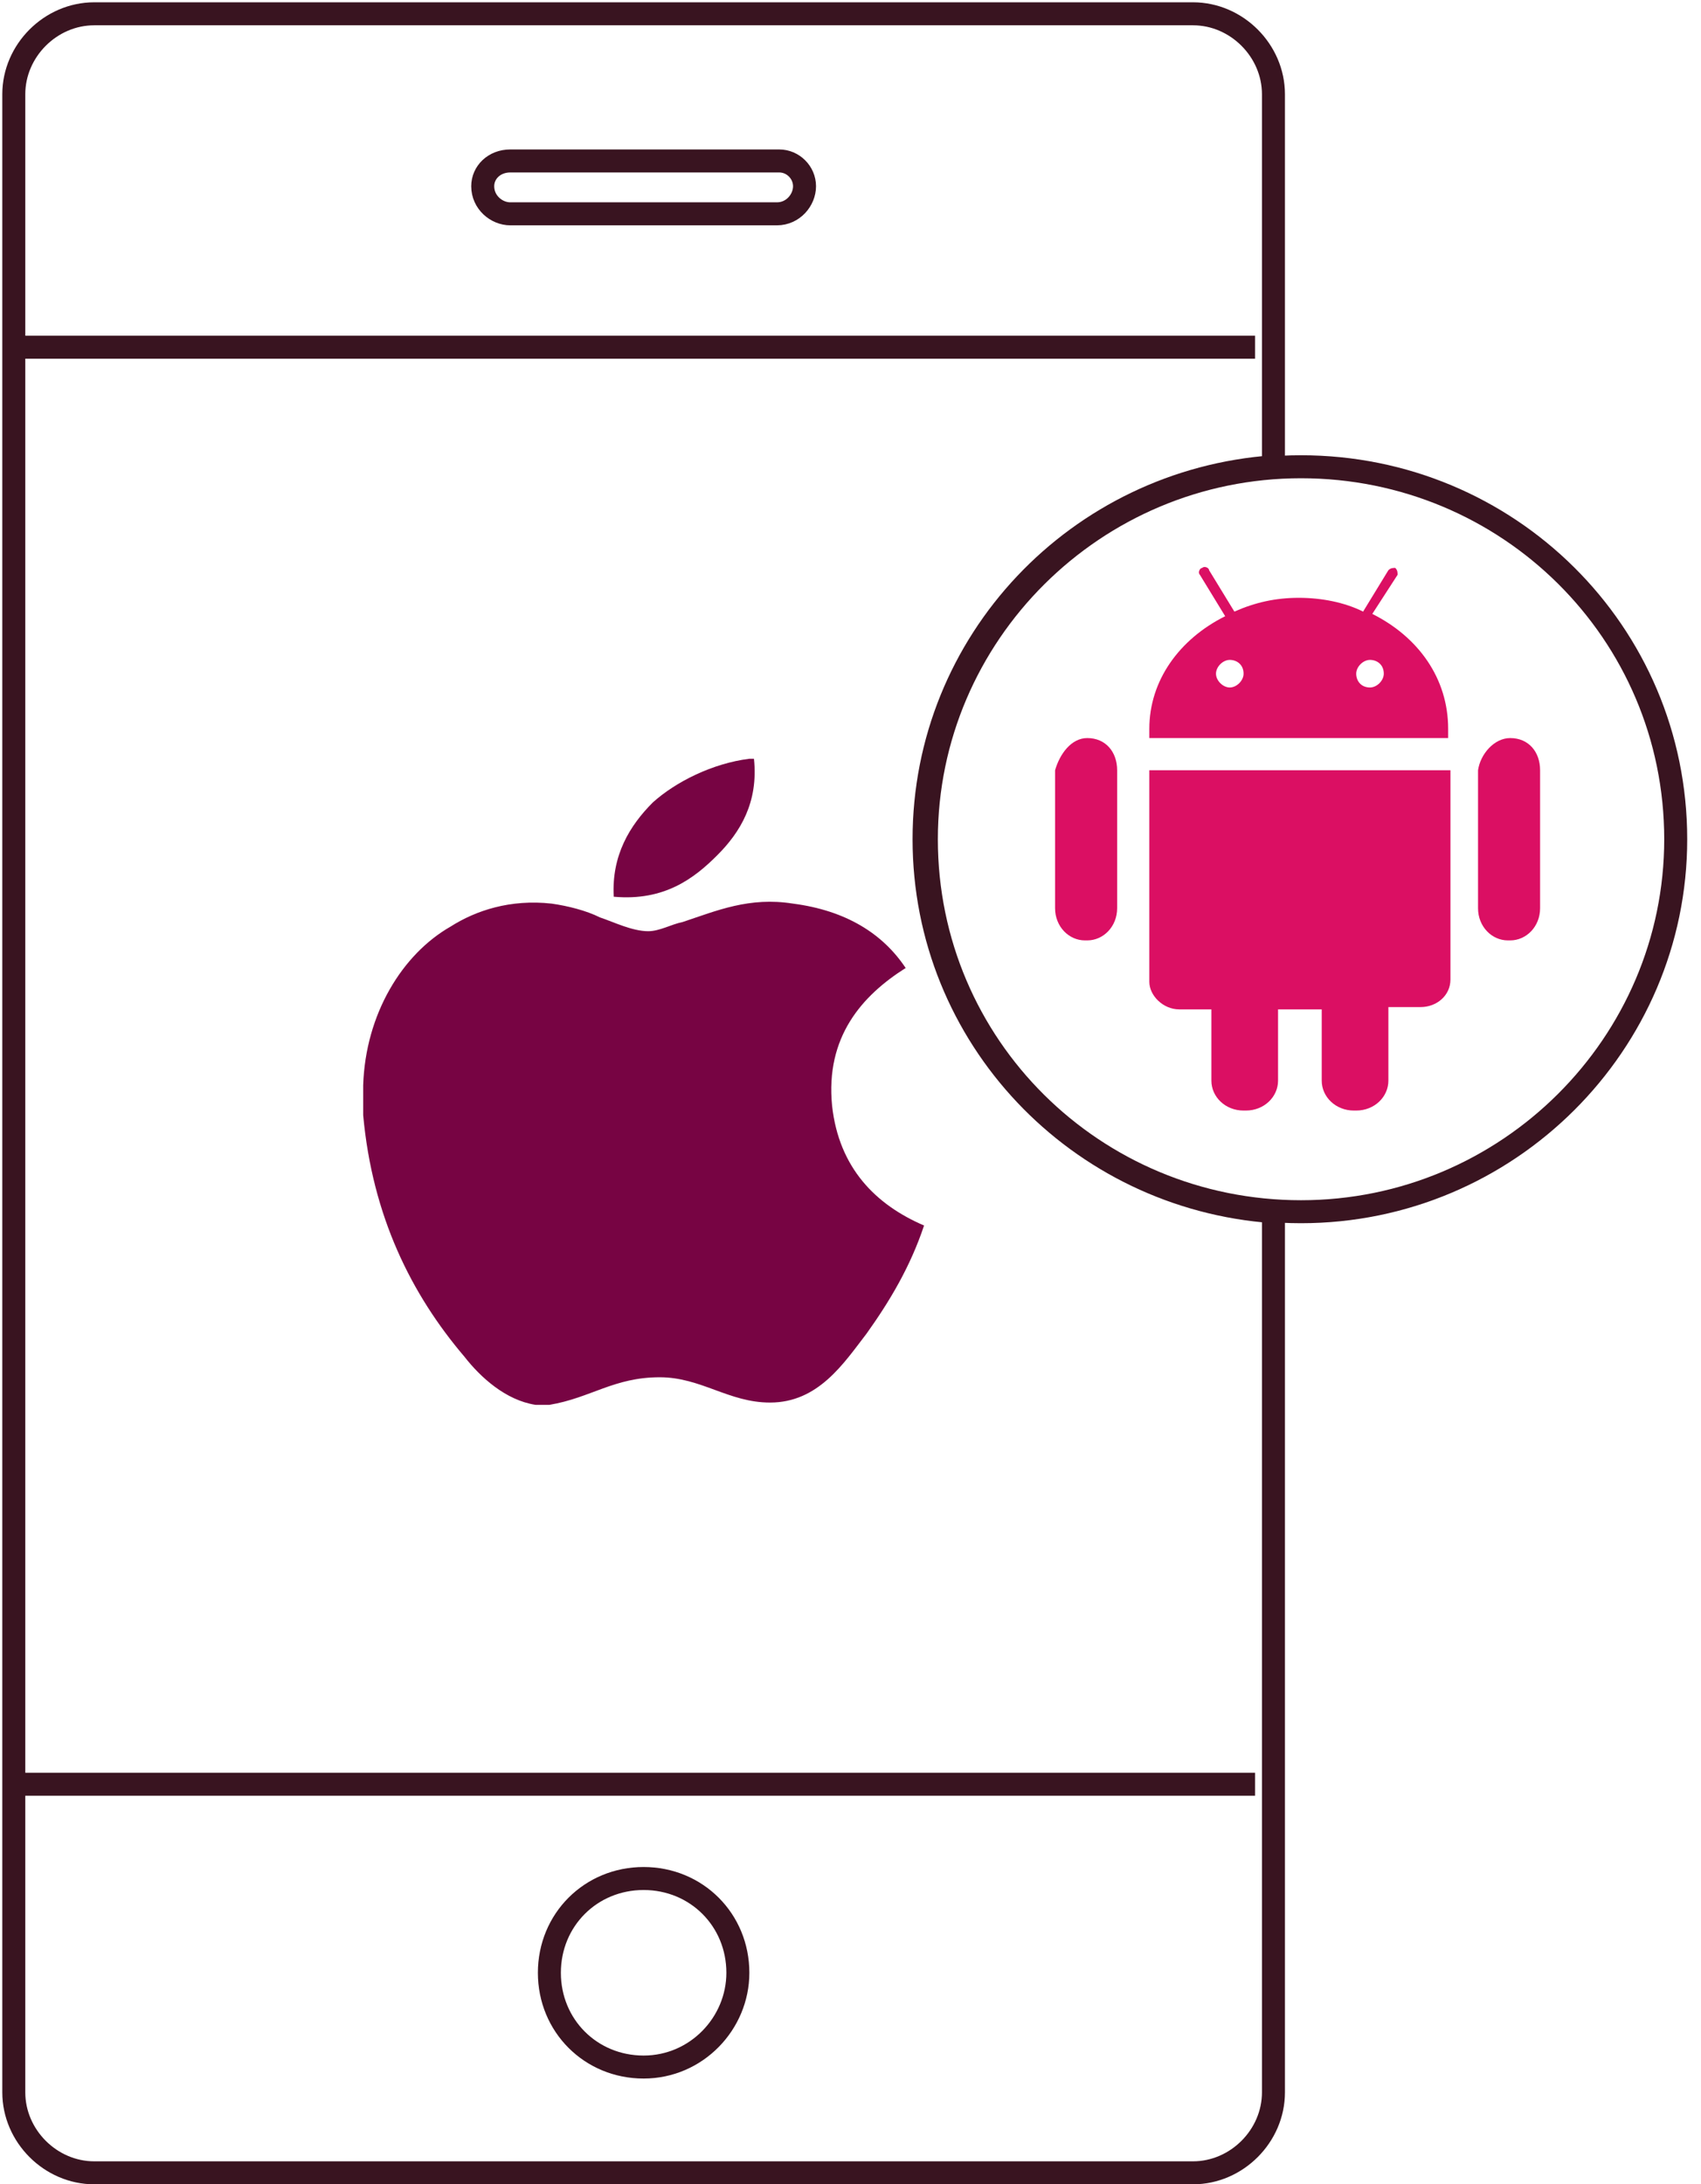
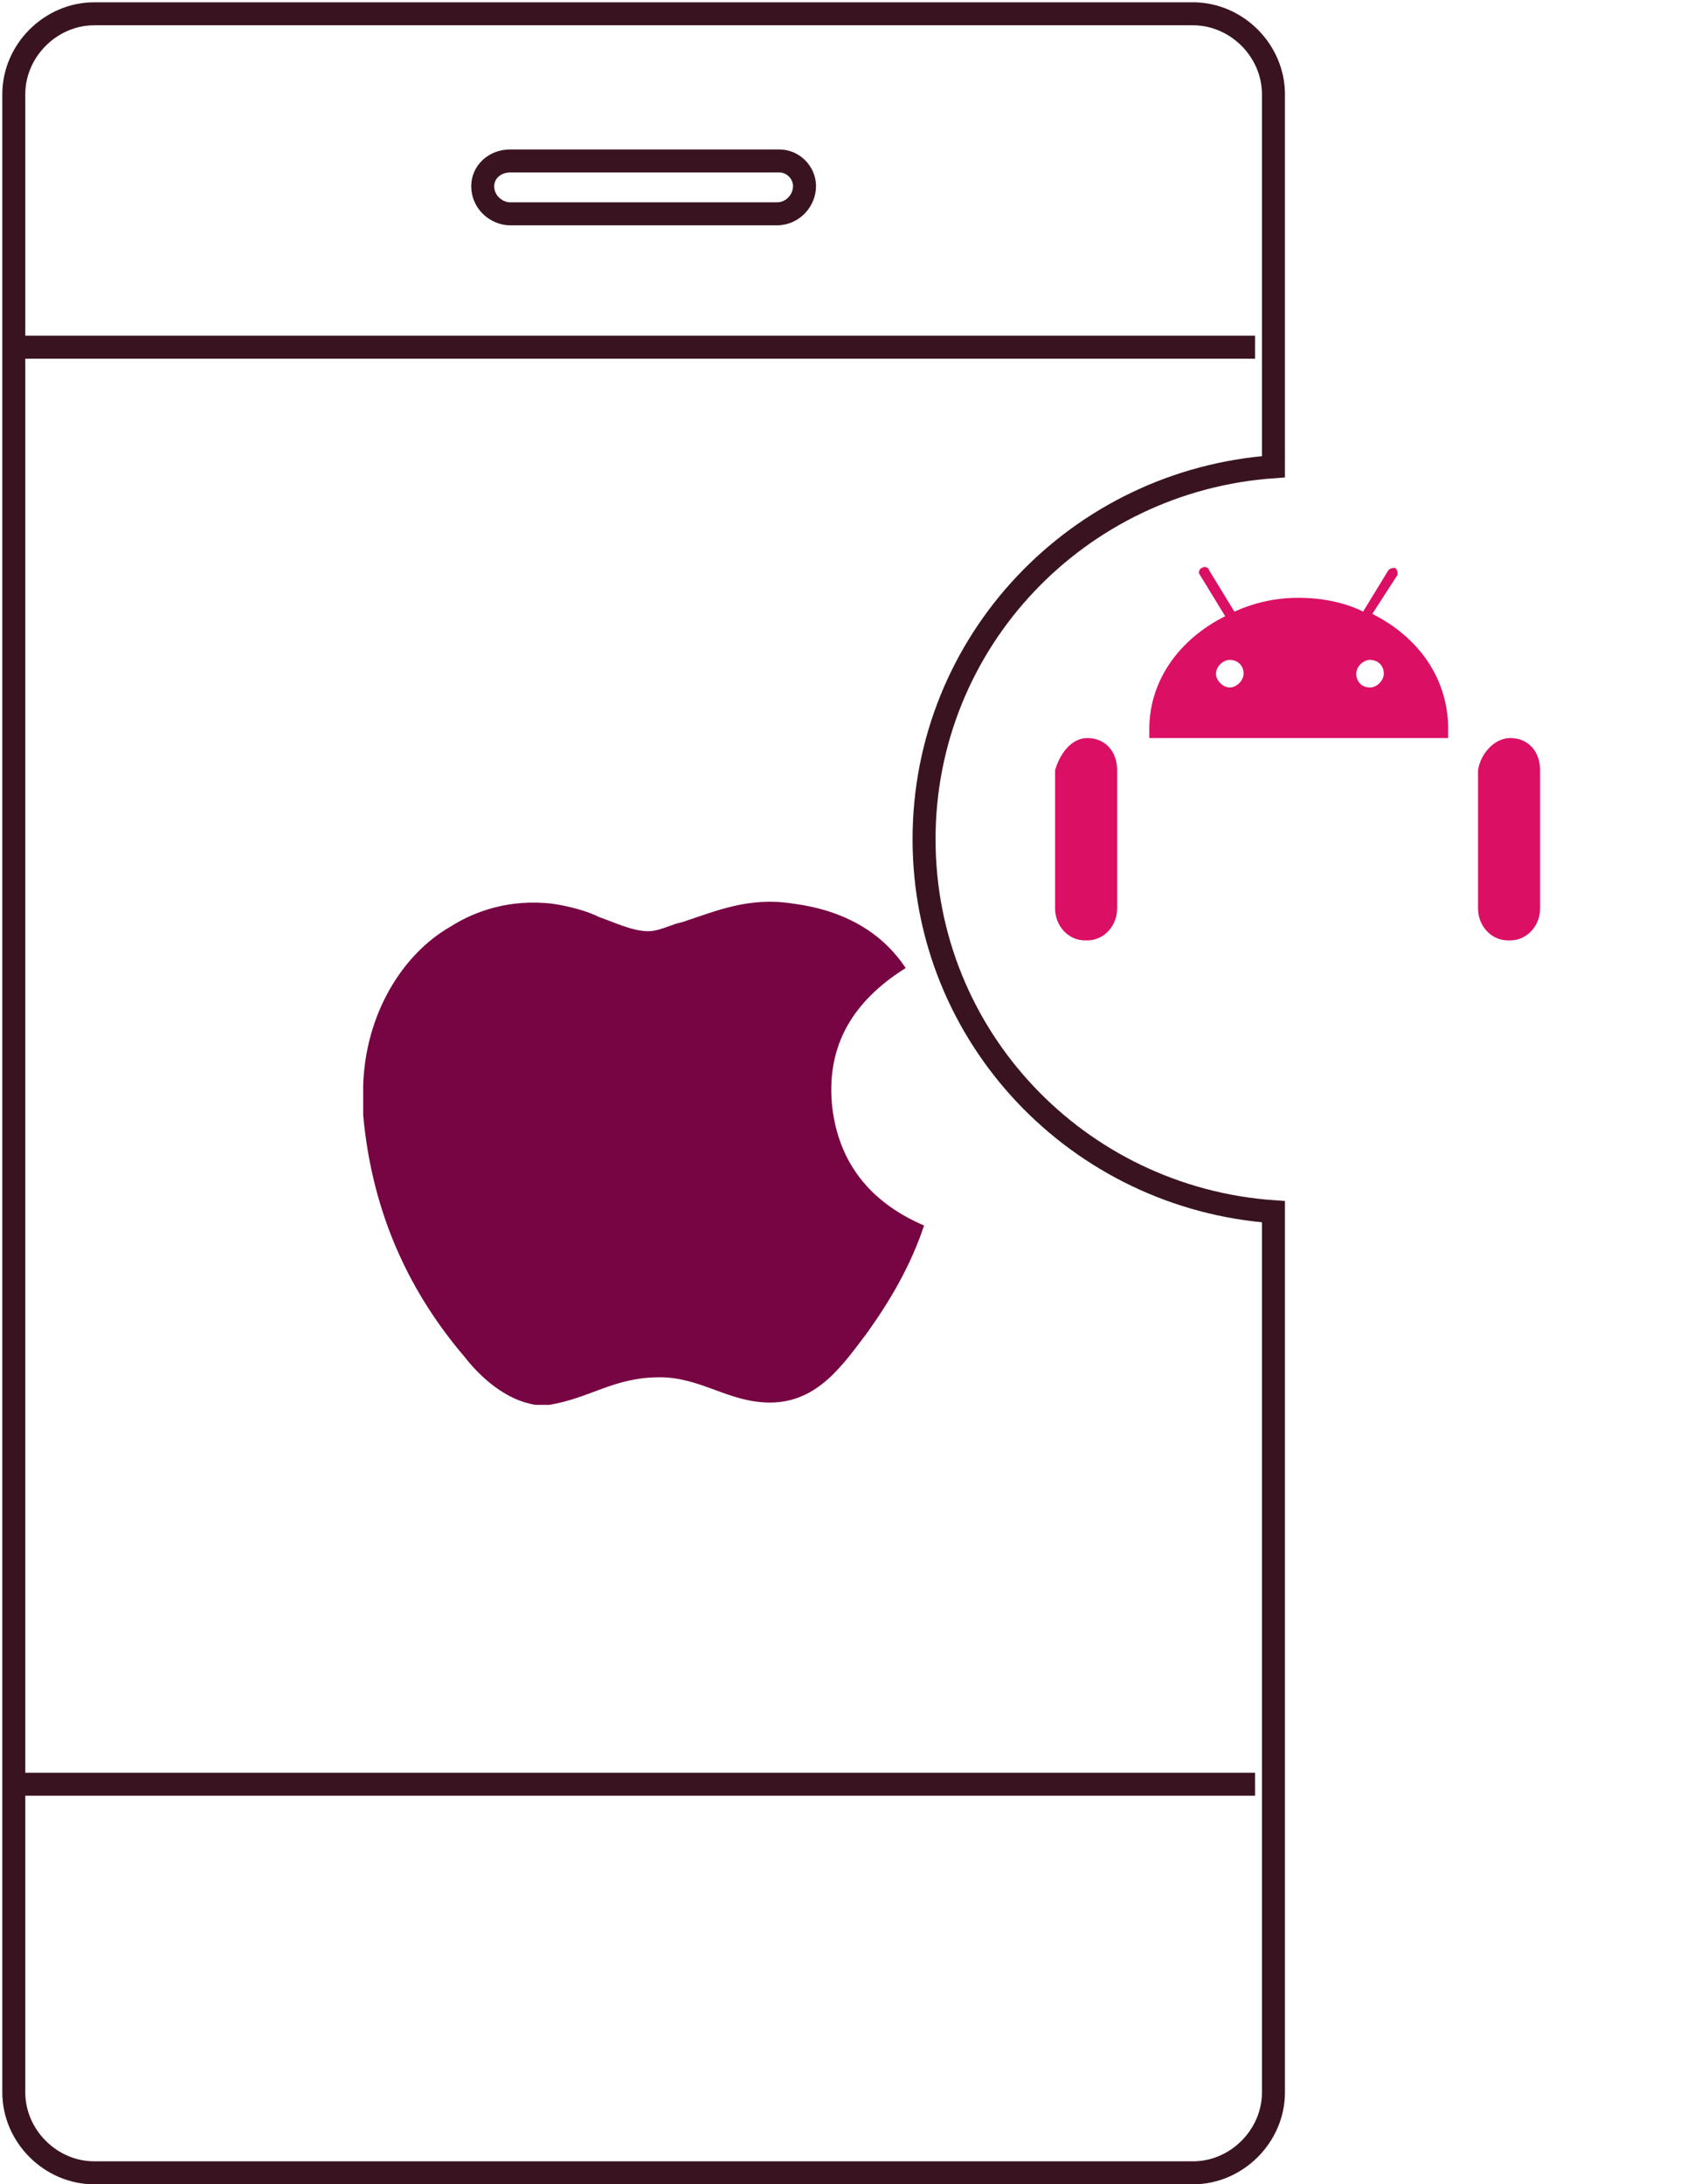
<svg xmlns="http://www.w3.org/2000/svg" version="1.1" id="Слой_1" x="0px" y="0px" viewBox="0 0 74 95" style="enable-background:new 0 0 74 95;" xml:space="preserve">
  <style type="text/css">
	.st0{fill:none;stroke:#391420;}
	.st1{fill:none;stroke:#391420;stroke-linecap:square;}
	.st2{fill:#770443;}
	.st3{fill:#DB0F63;}
</style>
  <title>Group</title>
  <desc>Created with Sketch.</desc>
  <g id="Page-1">
    <g id="Soon_3" transform="translate(-643, -591)">
      <g id="Group-8" transform="translate(502, 566)">
        <g id="Group" transform="translate(141, 25)">
          <path id="Stroke-1" class="st0" d="M22.2,7h11.7C34.5,7,35,7.5,35,8.1c0,0.6-0.5,1.2-1.2,1.2H22.2c-0.6,0-1.2-0.5-1.2-1.2      C21,7.5,21.5,7,22.2,7z" />
          <path id="Stroke-3" class="st0" d="M55.4,20.3c-8.5,0.6-15.2,7.6-15.2,16.2s6.7,15.6,15.2,16.2v38.3c0,1.9-1.6,3.5-3.5,3.5H4.1      c-1.9,0-3.5-1.6-3.5-3.5V4.1c0-1.9,1.6-3.5,3.5-3.5h47.8c1.9,0,3.5,1.6,3.5,3.5V20.3z" />
          <path id="Stroke-5" class="st1" d="M1.2,15.1h52.9" />
          <path id="Stroke-7" class="st1" d="M1.2,77.6h52.9" />
-           <path id="Stroke-9" class="st0" d="M28,81.7c2.3,0,4.1,1.8,4.1,4.1c0,2.2-1.8,4.1-4.1,4.1c-2.3,0-4.1-1.8-4.1-4.1      C23.9,83.5,25.7,81.7,28,81.7z" />
-           <path id="Fill-11" class="st2" d="M32.6,33h0.2c0.2,1.9-0.6,3.2-1.6,4.2c-1,1-2.3,2-4.5,1.8c-0.1-1.8,0.7-3.1,1.7-4.1      C29.4,34,31,33.2,32.6,33" />
          <path id="Fill-13" class="st2" d="M40.2,53.3c-0.6,1.8-1.5,3.3-2.5,4.7c-1,1.3-2.1,3-4.2,3c-1.8,0-3-1.1-4.8-1.1      c-2,0-3,0.9-4.8,1.2h-0.6c-1.3-0.2-2.4-1.2-3.1-2.1c-2.3-2.7-4-6.1-4.4-10.5v-1.3c0.1-3.1,1.7-5.7,3.8-6.9      c1.1-0.7,2.6-1.2,4.4-1c0.7,0.1,1.5,0.3,2.1,0.6c0.6,0.2,1.4,0.6,2.1,0.6c0.5,0,1-0.3,1.5-0.4c1.5-0.5,2.9-1.1,4.8-0.8      c2.3,0.3,3.9,1.3,4.9,2.8c-1.9,1.2-3.5,3-3.2,6C36.5,50.8,38.1,52.4,40.2,53.3" />
-           <path id="Stroke-15" class="st0" d="M56.6,20.3c-9,0-16.3,7.3-16.3,16.2c0,9,7.3,16.2,16.3,16.2c9,0,16.3-7.3,16.3-16.2      C72.9,27.5,65.6,20.3,56.6,20.3z" />
          <path id="Fill-17" class="st3" d="M65.7,32.1L65.7,32.1c0.8,0,1.3,0.6,1.3,1.4v6c0,0.8-0.6,1.4-1.3,1.4h-0.1      c-0.7,0-1.3-0.6-1.3-1.4v-6C64.4,32.8,65,32.1,65.7,32.1" />
-           <path id="Fill-19" class="st3" d="M63.1,42.6c0,0.7-0.6,1.2-1.3,1.2h-1.4V47c0,0.7-0.6,1.3-1.4,1.3h-0.1c-0.8,0-1.4-0.6-1.4-1.3      v-3.1h-1.9V47c0,0.7-0.6,1.3-1.4,1.3h-0.1c-0.8,0-1.4-0.6-1.4-1.3v-3.1h-1.4c-0.7,0-1.3-0.6-1.3-1.2v-9.2h13.1V42.6z" />
          <path id="Fill-21" class="st3" d="M53.5,29.9c0.3,0,0.6-0.3,0.6-0.6c0-0.4-0.3-0.6-0.6-0.6c-0.3,0-0.6,0.3-0.6,0.6      C52.9,29.6,53.2,29.9,53.5,29.9 M59.6,29.9c0.3,0,0.6-0.3,0.6-0.6c0-0.4-0.3-0.6-0.6-0.6c-0.3,0-0.6,0.3-0.6,0.6      C59,29.6,59.2,29.9,59.6,29.9 M53.3,26.8L52.2,25c-0.1-0.1,0-0.3,0.1-0.3c0.1-0.1,0.3,0,0.3,0.1l1.1,1.8      c0.9-0.4,1.8-0.6,2.8-0.6c1,0,2,0.2,2.8,0.6l1.1-1.8c0.1-0.1,0.2-0.1,0.3-0.1c0.1,0.1,0.1,0.2,0.1,0.3l-1.1,1.7      c2,1,3.3,2.8,3.3,5c0,0.1,0,0.3,0,0.4H50c0-0.1,0-0.3,0-0.4C50,29.6,51.3,27.8,53.3,26.8" />
          <path id="Fill-23" class="st3" d="M47.3,32.1L47.3,32.1c0.8,0,1.3,0.6,1.3,1.4v6c0,0.8-0.6,1.4-1.3,1.4h-0.1      c-0.7,0-1.3-0.6-1.3-1.4v-6C46.1,32.8,46.6,32.1,47.3,32.1" />
        </g>
      </g>
    </g>
  </g>
</svg>